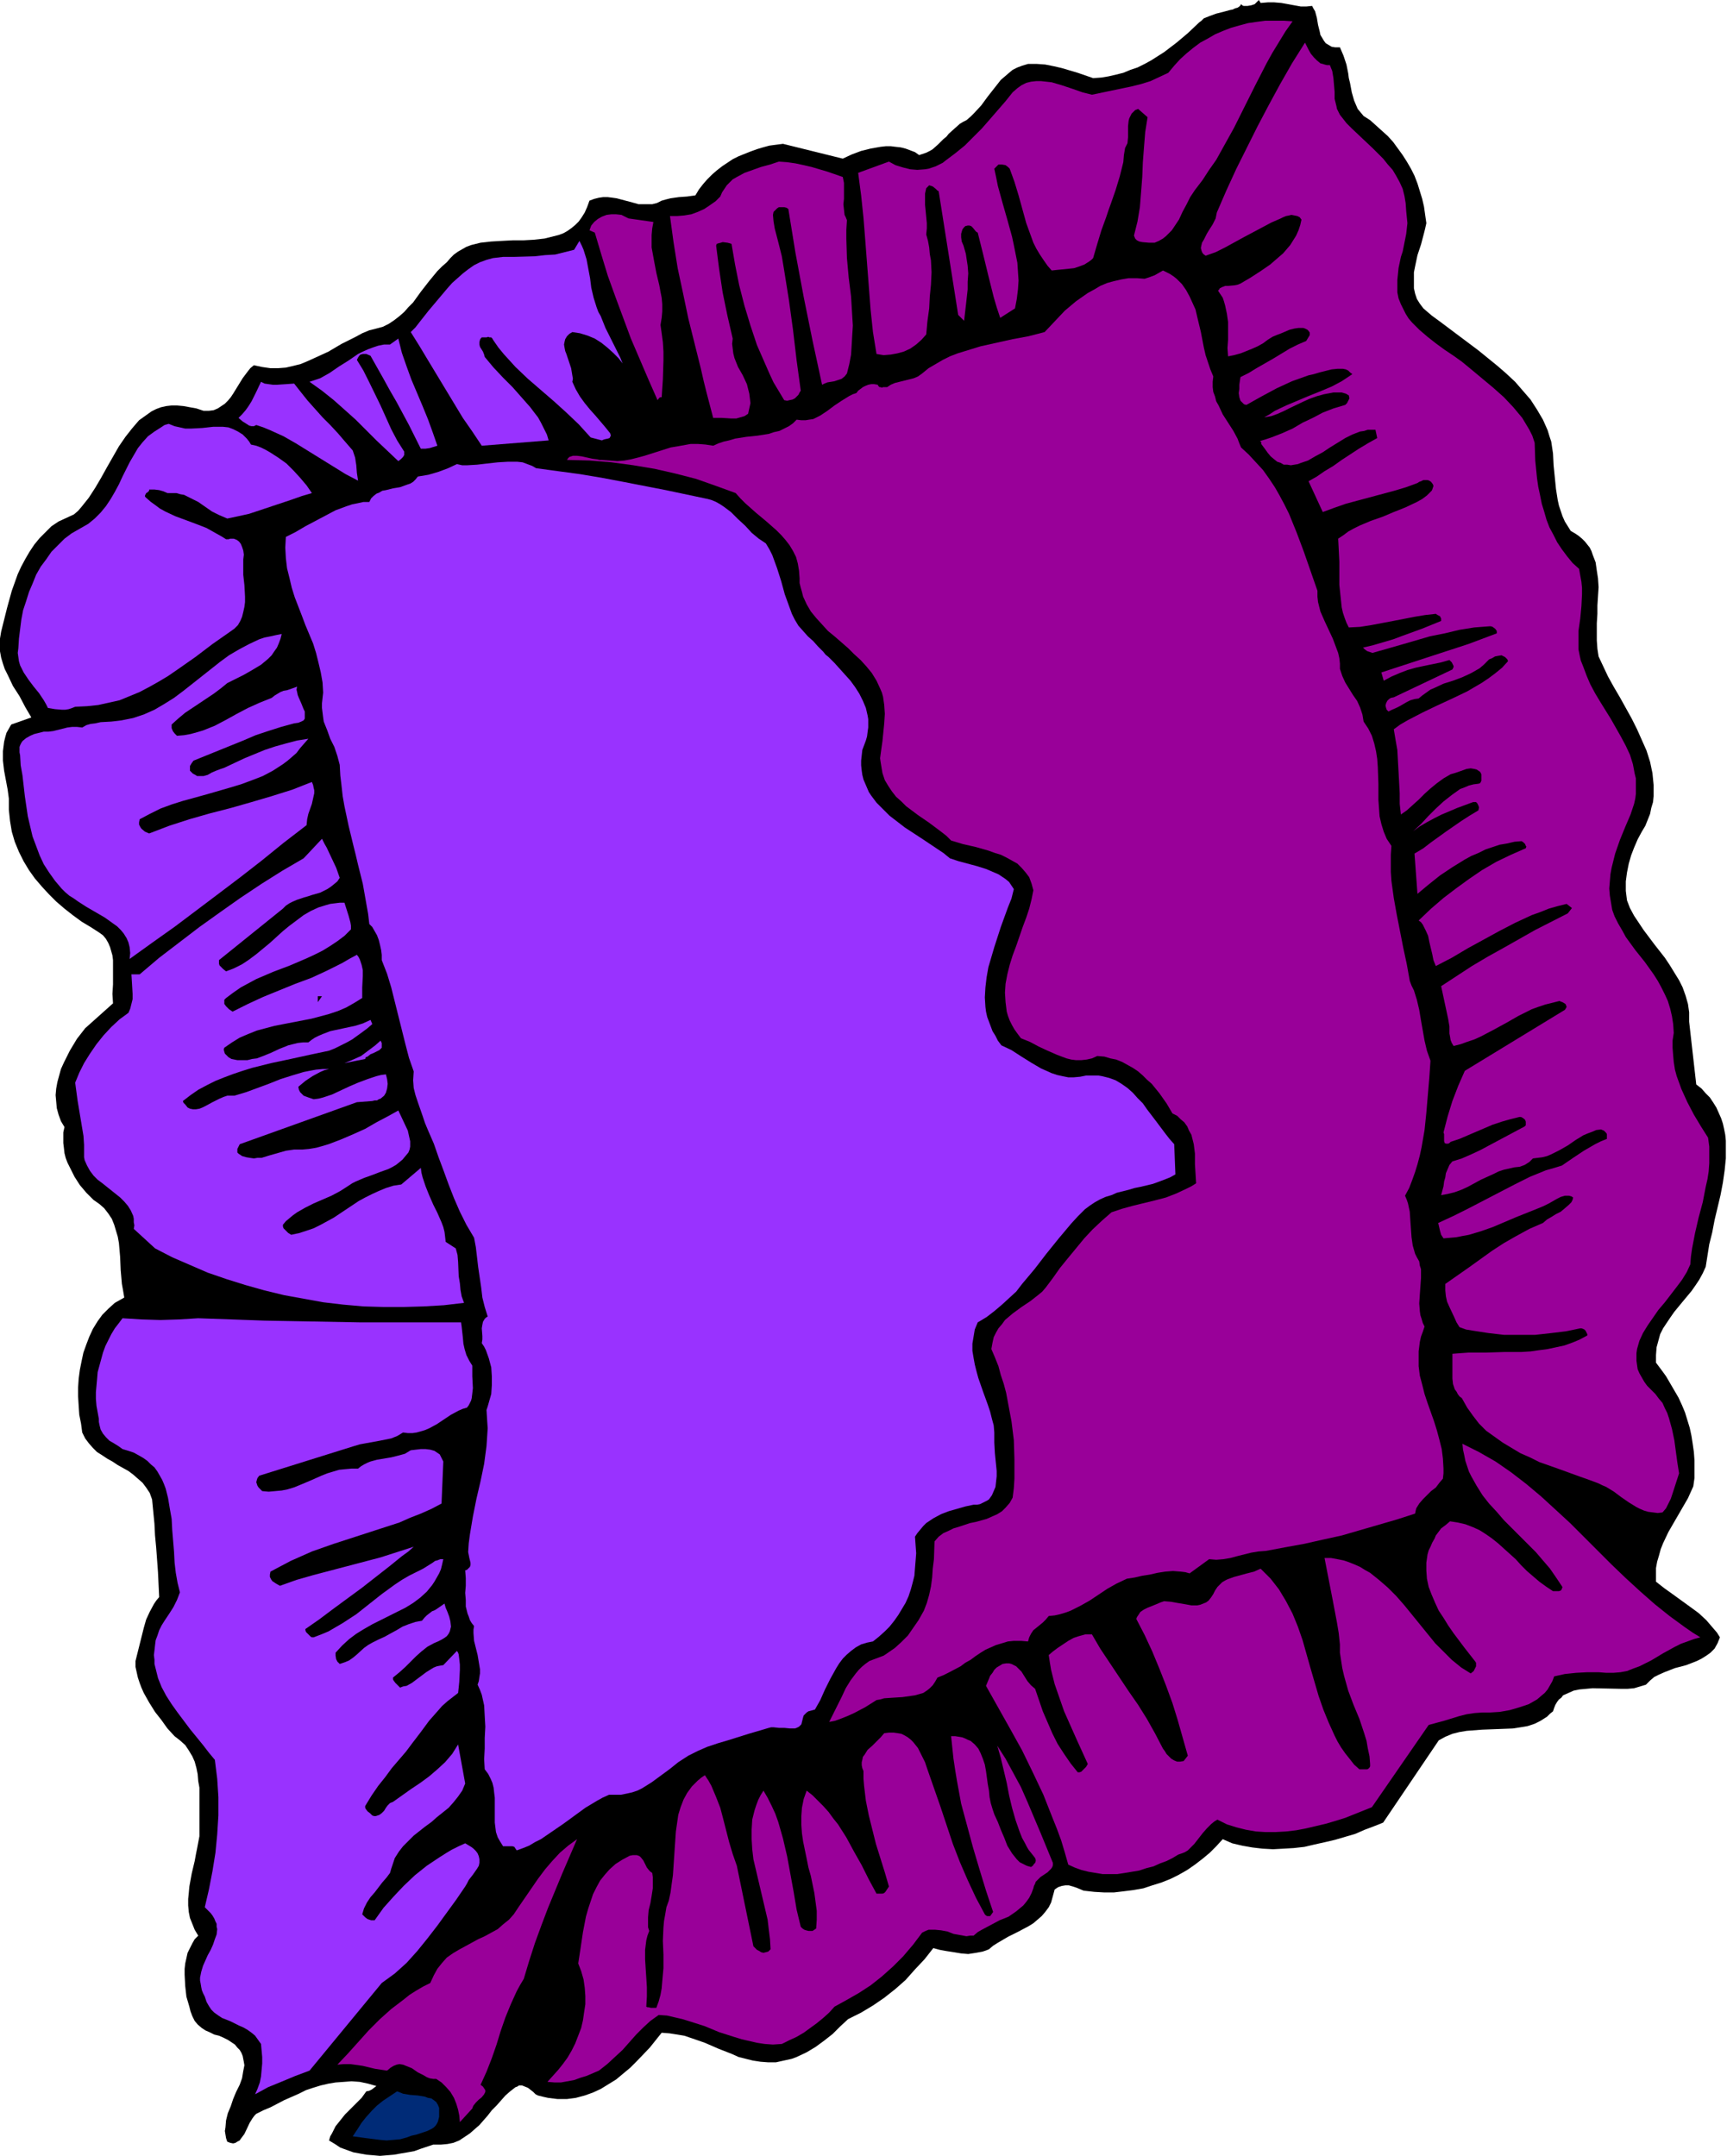
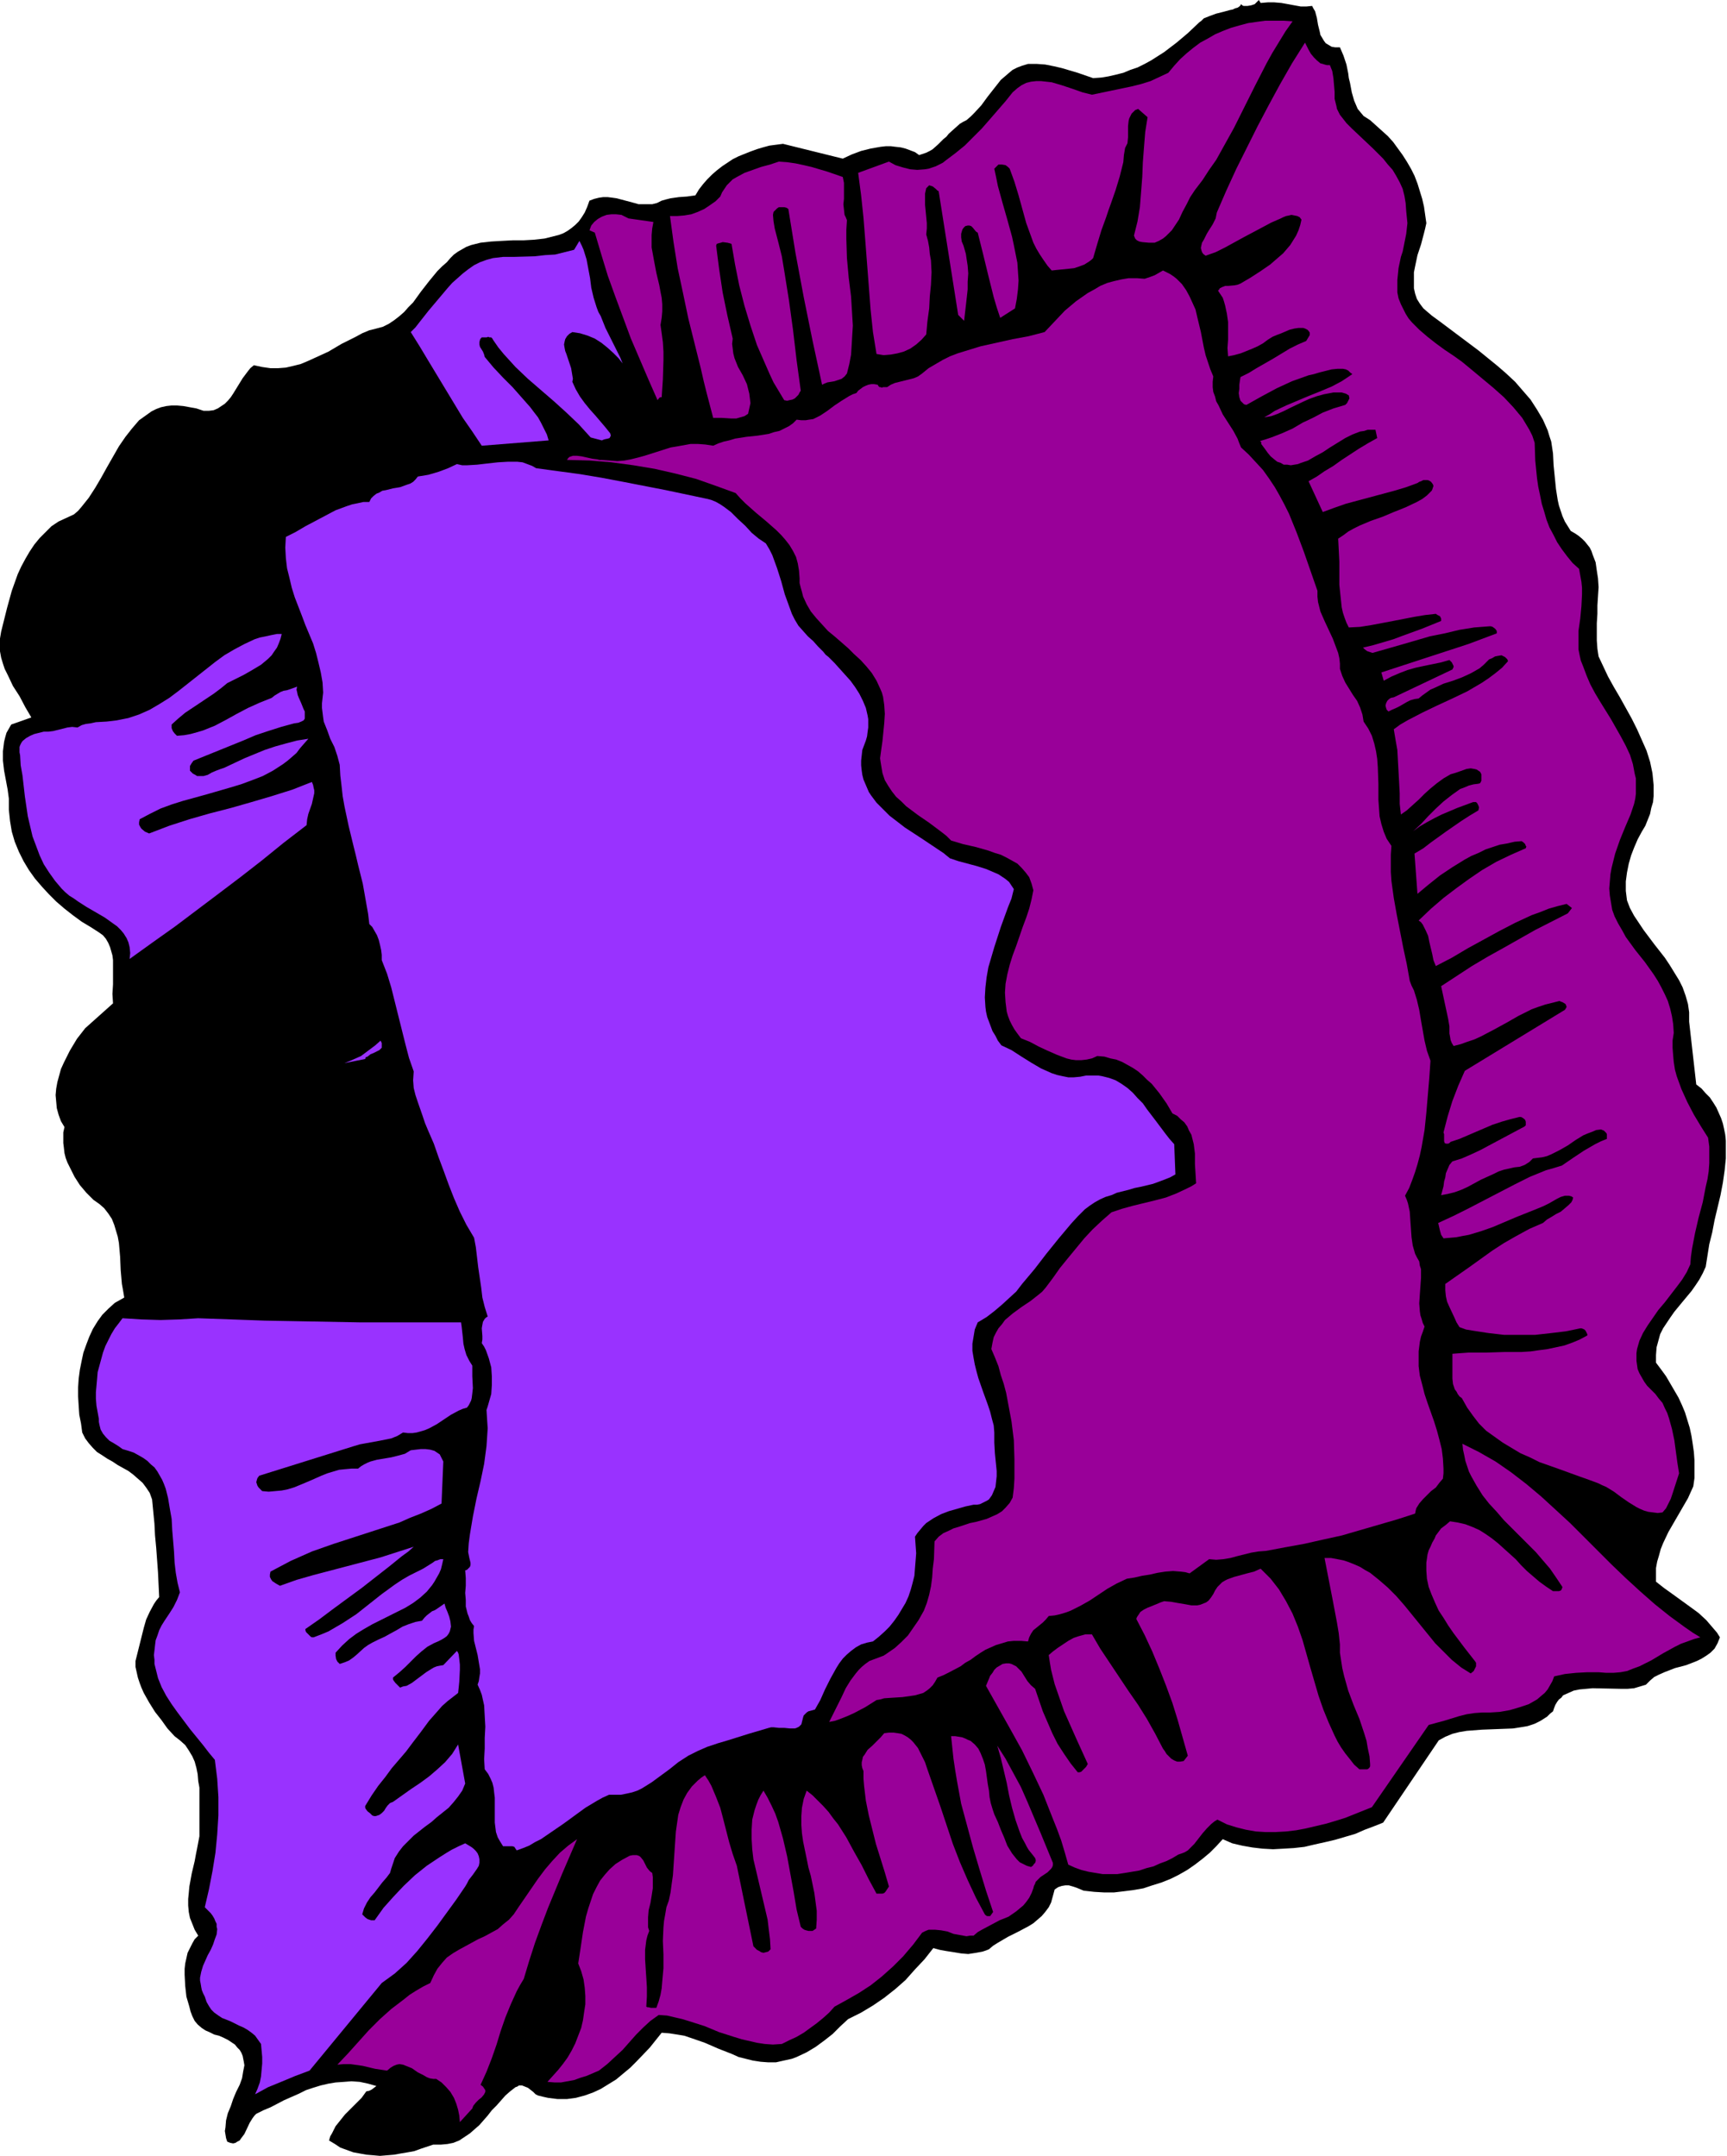
<svg xmlns="http://www.w3.org/2000/svg" fill-rule="evenodd" height="588.515" preserveAspectRatio="none" stroke-linecap="round" viewBox="0 0 2918 3642" width="471.446">
  <style>.brush1{fill:#000}.pen1{stroke:none}.brush2{fill:#909}.brush3{fill:#9932ff}</style>
  <path class="pen1 brush1" d="m2130 5 12-1h11l12 1 11 2 11 2 11 2h9l10-1 2 4 3 5 3 11 2 12 3 12 1 5 3 5 3 5 3 4 5 3 5 3 6 1h8l3 7 3 7 5 15 3 15 1 8 2 8 3 16 4 14 3 7 3 7 5 6 5 6 11 7 10 9 10 9 10 9 9 10 8 11 8 11 7 11 7 12 6 12 5 13 4 13 4 13 3 13 2 14 2 14-2 9-2 8-5 19-6 18-4 19-2 10v27l2 9 3 9 5 8 6 8 14 12 15 11 32 24 32 24 16 13 16 13 15 13 15 14 13 15 13 15 11 17 10 17 4 9 4 9 3 10 3 9 3 20 1 20 2 20 2 20 3 19 2 9 3 9 3 9 4 9 5 8 5 8 7 4 6 4 6 5 5 5 4 5 4 5 3 6 2 6 5 13 2 14 2 13 1 15-2 31v14l-1 16v29l1 14 2 13 8 17 8 17 10 18 10 17 10 18 10 18 9 18 8 18 8 18 6 19 4 19 1 10 1 10v19l-1 10-3 10-2 10-4 10-4 10-6 10-7 13-6 14-5 13-4 14-3 15-2 15v16l2 16 5 13 7 13 8 12 8 12 18 24 18 23 8 12 8 13 8 13 6 12 5 14 4 14 2 14v16l12 106 9 7 7 8 7 7 6 9 5 8 4 9 4 9 3 9 2 9 2 10 1 10v30l-2 20-3 21-4 21-10 42-4 21-5 20-3 19-3 19-5 11-6 11-6 9-7 10-15 18-14 17-7 10-6 9-6 9-5 10-3 11-3 11-1 13v13l9 12 8 11 7 12 7 12 7 12 6 13 5 12 4 13 4 13 3 14 2 13 2 14 1 14v30l-2 14-9 20-11 19-22 38-9 19-4 10-3 11-3 10-2 11v23l14 11 14 10 29 21 15 11 13 12 12 14 6 7 5 8-2 5-2 5-5 9-7 7-7 5-8 5-8 4-18 7-19 5-18 7-9 4-8 4-7 6-7 7-10 3-10 3-11 1h-11l-48-1-11 1-11 1-10 2-9 4-9 4-3 4-4 3-3 4-3 5-2 5-2 6-5 4-5 5-11 7-10 5-12 4-12 2-13 2-26 1-26 1-13 1-13 1-12 2-12 3-12 5-11 6-94 139-15 6-16 6-16 7-17 5-17 5-17 4-18 4-17 4-18 2-17 1-18 1-18-1-17-2-17-3-17-4-16-7-11 12-11 11-12 10-13 10-13 9-14 8-14 7-15 6-16 5-15 5-17 3-16 2-17 2h-16l-17-1-18-2-12-5-6-2-7-2h-6l-6 1-6 2-6 4-3 11-3 11-4 8-6 8-6 7-7 6-7 6-8 5-17 9-18 9-17 10-8 5-7 6-5 2-6 2-11 2-13 2-12-1-12-2-13-2-11-2-11-3-15 19-16 17-16 18-17 15-19 15-19 13-20 12-22 11-13 12-13 13-14 11-15 11-15 9-17 8-8 3-9 2-9 2-9 2h-13l-13-1-13-2-12-3-12-3-11-5-23-9-23-10-23-8-12-4-12-2-13-2-13-1-20 25-22 23-11 11-12 10-12 10-13 8-13 8-13 6-14 5-15 4-15 2h-16l-8-1-8-1-9-2-8-2-4-2-4-4-9-7-5-2-5-2h-5l-3 2-3 1-9 7-8 7-15 17-8 8-7 9-14 16-8 7-8 7-9 6-9 6-10 4-10 2-11 1h-13l-21 7-11 4-11 2-12 2-11 2-24 2-11-1-12-1-11-2-11-2-11-4-11-4-9-6-10-6 2-7 3-5 6-12 8-10 8-10 10-10 9-9 9-9 8-11 5-1 4-2 4-3 4-3-14-4-14-3-14-1-13 1-14 1-12 2-13 3-13 4-12 4-12 6-25 11-23 12-12 5-12 6-3 3-3 4-5 8-9 19-3 4-3 4-2 3-4 2-3 2-4 1-5-1-5-2-2-6-1-6-1-6 1-6 1-12 3-12 5-12 4-12 5-12 6-12 4-11 2-12 2-10-1-6-1-5-1-5-2-5-3-5-4-4-4-5-6-4-6-4-8-4-7-3-8-2-8-4-7-3-6-4-7-6-5-6-4-8-3-8-2-8-5-17-2-18-1-19v-10l1-9 2-9 2-9 4-8 4-8 4-7 6-6-6-10-4-10-4-10-2-10-1-11v-11l1-10 1-11 4-22 5-21 2-11 2-10 4-21v-82l-2-11-1-12-2-10-3-11-4-9-6-10-6-9-9-8-9-7-12-13-10-14-11-14-10-16-9-16-4-9-3-8-3-9-2-9-2-9v-10l7-28 7-28 4-14 6-13 7-13 4-6 5-6-1-21-1-21-3-41-2-21-1-20-4-41-4-11-6-9-6-8-8-7-8-7-8-6-18-10-9-6-9-5-9-6-8-5-7-7-7-8-6-8-5-10-2-15-3-15-1-15-1-16v-15l1-15 2-15 3-15 3-14 5-14 5-13 6-13 8-13 8-11 10-10 11-10 16-9-2-12-2-11-2-23-1-23-2-23-2-11-3-10-3-10-4-10-6-9-7-9-8-7-10-7-12-12-11-13-9-14-4-8-4-8-4-8-3-8-2-8-1-9-1-8v-18l2-9-6-10-4-11-3-11-1-11-1-11 1-11 2-11 3-11 3-11 5-11 5-10 5-10 12-20 14-18 47-42-1-16 1-16v-41l-1-8-2-7-2-7-3-7-4-7-5-6-7-5-14-9-15-9-15-11-14-11-14-12-12-12-12-13-12-14-10-14-9-15-8-16-7-17-5-17-3-18-2-19v-19l-2-15-3-16-3-16-2-17v-16l1-8 1-8 2-8 2-7 4-7 4-7 34-12-10-17-10-19-11-17-9-19-5-10-3-9-3-10-2-11-1-10 1-11 2-12 3-12 7-28 8-29 5-14 5-14 6-13 7-13 7-12 8-12 9-11 10-10 10-10 12-8 13-6 13-6 7-6 6-7 12-15 11-17 10-17 10-18 20-35 11-16 11-14 6-7 6-7 7-5 7-5 7-5 8-4 8-3 9-2 9-1h9l11 1 11 2 11 2 12 4h9l8-1 7-3 6-4 6-4 5-5 5-6 4-6 8-13 8-13 9-12 4-5 6-5 14 3 14 2h13l13-1 13-3 12-3 12-5 11-5 24-11 22-13 24-12 11-6 12-5 12-3 11-3 10-5 9-6 9-7 8-7 7-8 8-8 13-18 7-9 7-9 14-17 8-8 8-7 6-7 6-6 7-5 7-4 7-4 8-3 8-2 8-2 18-2 17-1 19-1h18l18-1 18-2 8-2 8-2 8-2 8-3 7-4 7-5 6-5 6-6 5-7 5-8 4-9 4-11 8-3 8-2 7-1h8l8 1 7 1 15 4 15 4 7 2h23l8-2 8-4 7-2 8-2 14-2 14-1 14-2 6-10 7-9 7-8 8-8 8-7 9-7 9-6 9-6 10-5 10-4 10-4 11-4 10-3 11-3 23-3 101 25 15-7 16-6 16-4 17-3 9-1h8l8 1 9 1 8 2 8 3 8 3 7 5 6-2 6-2 6-3 5-3 9-8 9-9 5-4 4-5 10-9 9-8 5-3 6-3 7-6 6-6 12-13 11-15 11-14 11-14 7-6 7-6 6-5 8-4 8-3 10-3h15l14 1 15 3 13 3 27 8 26 9 14-1 12-2 13-3 12-3 12-5 12-4 12-6 11-6 22-14 21-16 19-16 19-18 4-3 4-4 5-2 5-2 11-4 12-3 11-3 5-1 4-2 4-1 3-2 2-2 1-2 2 2 2 1h7l6-1 6-2 7-7 3 5z" />
  <path class="pen1 brush2" d="m2184 36-12 17-11 18-11 18-10 18-19 37-18 36-18 36-20 36-10 18-12 17-11 17-13 17-8 12-6 12-7 13-6 13-8 12-4 6-5 5-5 5-5 4-7 4-7 3h-10l-11-1-5-1-4-2-3-3-2-5 3-12 3-12 4-24 2-25 2-26 1-25 2-26 2-25 4-25-16-14-5 2-3 3-3 3-2 4-2 4-1 4-1 9v19l-1 10-2 4-2 4-2 12-1 12-6 24-7 23-8 23-4 11-4 12-8 22-7 23-7 24-3 3-4 3-8 5-8 3-9 3-9 1-10 1-10 1-9 1-7-8-7-10-6-9-6-10-5-10-4-11-8-22-13-47-7-23-8-22-3-3-4-3-6-1h-6l-7 7 3 14 3 15 8 29 8 28 8 29 3 14 3 15 3 15 1 15 1 15-1 15-2 16-3 16-25 16-6-18-5-17-9-36-9-37-9-36-2-1-2-2-4-5-3-3-3-1h-3l-4 1-3 3-2 3-2 7v6l1 7 3 7 4 14 1 7 2 13 1 13-1 14v13l-3 27-3 26-10-10-33-209-2-1-3-3-5-4-3-1-3-1-2 2-1 1-2 2-2 9v19l1 10 2 21v9l-1 10 3 11 2 11 1 11 2 11 1 20-1 21-2 20-1 20-3 22-2 22-8 9-9 8-10 7-11 5-11 3-11 2-12 1-12-2-6-37-4-38-3-39-3-39-3-39-3-38-4-38-5-38 52-19 11 6 13 4 12 3 12 1 13-1 6-1 6-2 6-2 6-3 6-3 5-4 16-12 16-13 15-15 14-14 14-16 13-15 13-15 12-15 8-7 7-5 8-4 8-2 9-1h8l9 1 9 1 17 5 18 6 17 6 8 2 8 2 67-14 16-4 16-5 15-7 15-7 10-12 10-11 11-10 11-9 12-9 13-7 12-7 14-6 13-5 14-4 15-4 14-2 15-2h31l15 1zm63 74 2 5 2 5 2 12 2 23v12l3 12 1 5 3 6 2 4 4 5 7 9 9 9 18 17 18 17 17 17 8 10 8 9 6 10 6 11 5 11 3 12 2 12 1 14 1 10 1 10-1 9-1 9-4 20-2 10-3 9-4 19-1 10-1 10v21l2 10 4 10 4 8 4 8 5 8 6 7 12 12 14 12 14 11 15 11 15 10 14 10 17 14 18 15 18 15 18 16 16 17 15 18 6 10 6 10 5 10 4 12 1 30 3 30 2 14 3 14 3 15 4 13 4 14 5 13 7 13 6 12 8 12 9 12 9 11 11 10 2 11 2 11 1 10v11l-1 20-2 21-3 21v31l2 10 2 9 4 10 6 16 6 14 8 15 9 15 18 29 17 30 8 15 7 15 5 16 3 16 2 8v26l-1 8-2 9-3 9-3 9-9 21-9 22-8 23-3 12-3 12-2 11-1 12-1 12 1 12 2 12 2 12 4 11 6 12 7 12 6 11 16 22 8 10 8 10 15 21 7 11 6 11 6 12 5 11 4 13 3 13 2 13 1 15-2 13v12l1 13 1 11 2 13 3 11 4 11 4 11 10 22 11 21 12 20 12 19 2 15v28l-1 14-2 13-3 13-5 26-7 26-6 26-5 26-2 14-1 13-6 13-8 13-9 12-10 13-10 13-11 13-9 13-9 13-8 13-6 13-2 7-2 7-1 7v13l1 7 1 7 3 7 4 7 4 7 5 7 7 7 7 7 6 8 6 7 4 9 4 8 3 9 5 18 4 19 5 37 3 19-11 34-3 9-4 8-4 8-6 7-8 1-8-1-8-1-7-2-7-3-6-3-13-8-13-9-12-9-13-8-7-3-6-3-16-6-17-6-33-12-34-12-16-8-16-7-15-9-15-9-14-10-14-10-12-12-10-13-10-14-9-16-4-3-3-4-2-4-3-4-3-9-1-9v-42l13-1 14-1h29l31-1h29l16-1 14-2 15-2 14-3 14-3 14-5 12-5 13-7v-2l-1-2-1-2-1-2-2-2-2-1-3-1h-2l-24 5-25 3-27 3h-53l-26-3-13-2-13-2-12-2-11-4-5-8-4-9-8-17-4-9-2-9-1-10v-11l40-28 39-28 20-13 21-12 22-12 23-10 7-6 7-4 8-5 8-4 6-5 7-6 5-5 2-4 1-4-3-2-4-1h-7l-7 2-6 3-14 8-8 4-7 3-40 16-40 17-20 7-20 6-11 2-10 2-11 1-11 1-2-3-2-3-2-7-3-13 26-12 26-13 25-13 52-27 26-13 27-11 14-4 13-4 19-13 18-12 19-11 10-5 10-4v-8l-1-2-4-4-5-2-8 1-7 3-8 3-7 3-13 8-13 9-14 8-14 7-7 3-8 2-8 1-8 1-3 3-3 3-8 5-8 3-9 1-18 4-9 3-8 4-11 5-11 5-11 6-11 6-11 5-11 4-12 3-11 2 4-15 1-8 2-7 1-7 3-7 3-7 5-6 16-5 16-7 15-7 15-8 30-16 30-16 2-2v-6l-1-3-2-2-3-2-2-1h-3l-16 4-14 4-15 5-14 6-28 12-14 6-15 5-2 2-2 1h-4l-2-1-1-3v-12l-1-3 7-27 8-26 10-26 11-25 169-103 2-3 1-2-1-3-1-2-5-3-3-1-2-1-12 3-12 3-12 4-11 4-22 11-21 12-22 12-21 11-11 5-12 4-11 4-12 3-3-5-2-5-1-6-1-5v-12l-1-6-1-6-12-56 26-17 26-17 27-16 27-15 53-30 55-28 7-9-9-7-16 4-14 4-15 6-14 5-28 13-27 14-53 29-27 16-27 14-4-10-2-10-5-21-2-10-4-9-5-10-3-4-4-3 21-20 21-18 21-16 22-16 22-15 24-14 25-12 25-11 1-3-1-1-1-3-3-3-3-2-12 1-13 3-12 2-12 4-12 4-12 6-12 5-11 6-21 13-21 14-20 16-18 15-5-68 15-9 13-10 25-18 26-18 14-9 15-9 1-5-1-3-1-2-1-2-2-2h-5l-27 10-26 11-12 6-13 7-12 7-11 8 13-12 12-13 13-13 13-12 14-11 7-5 7-5 8-3 7-3 8-2 8-1 3-1 1-2 1-2v-11l-2-4-3-2-3-2-4-1-6-1-7 1-14 5-6 2-7 2-12 7-11 8-11 9-10 9-10 10-10 9-10 9-10 7-2-18v-18l-2-37-1-18-1-18-3-17-3-18 11-8 12-7 25-13 25-12 26-12 25-12 12-7 12-7 12-8 12-9 11-9 10-11-1-3-2-2-2-2-2-1-4-2-6 1-5 1-5 3-5 2-3 3-6 6-7 6-7 4-7 4-15 7-16 6-16 5-15 7-7 3-7 5-7 5-6 5-7 1-7 2-6 3-12 7-6 3-7 3-6 3-3-3-1-3-1-4 1-4 2-4 3-3 3-2 5-1 99-47 1-2 1-2v-2l-1-2-2-4-4-4-14 4-29 6-14 3-14 4-13 5-14 6-13 7-4-14 49-16 49-16 49-16 48-18v-4l-2-3-1-1-4-3-3-1h-2l-26 2-25 4-25 6-25 5-48 14-49 14-9-3-4-3-3-3 17-4 17-5 17-5 16-6 33-12 32-13v-4l-2-4-4-2-3-2-18 2-18 3-36 7-37 7-19 3-19 1-4-8-3-8-3-9-2-9-2-19-2-19v-39l-1-20-1-19 9-6 8-6 9-5 10-5 19-8 20-7 19-8 20-8 19-9 9-5 8-6 4-4 4-4 1-2 1-3 1-3-1-3-3-4-3-2-3-1h-7l-4 2-3 1-3 2-19 7-20 6-41 11-41 11-20 7-19 7-24-52 14-8 13-9 15-9 14-10 29-19 15-9 16-9-3-14h-13l-6 2-7 1-13 5-12 6-13 8-13 8-12 8-13 7-12 7-12 4-5 2-6 1-6 1-6-1h-6l-5-3-6-2-5-4-6-5-5-6-5-7-6-8v-3l-1-1-1-1 10-3 9-3 18-7 18-8 17-10 17-8 17-9 18-7 10-3 10-3 3-3 2-4 2-4-1-5-5-3-7-2h-14l-16 3-7 2-4 1-3 1-11 4-11 5-21 10-10 5-11 5-11 4-12 2 9-5 9-6 19-9 19-8 19-8 20-8 19-8 17-9 9-6 9-6-4-3-3-3-4-2-5-1h-9l-10 1-20 5-10 3-9 2-14 5-14 5-13 6-13 6-26 14-25 14-4-1-2-2-2-2-2-2-2-6-1-7 1-7v-7l1-7 1-6 14-7 13-8 14-8 14-8 28-17 14-7 14-6 3-5 3-5v-4l-2-3-2-2-4-2-3-1h-8l-7 1-8 2-14 6-8 3-7 3-8 5-8 6-9 5-9 4-10 4-10 4-11 3-10 2-1-14 1-14v-30l-2-14-3-14-2-7-2-6-4-6-4-6 2-2 1-2 4-2 5-2h5l11-1 5-1 5-2 17-10 17-11 16-11 15-13 7-6 6-7 6-7 5-8 5-8 4-9 3-9 2-9-3-4-4-2-5-1-5-1-4 1-5 1-5 2-4 2-16 7-15 8-32 17-31 17-16 8-17 6-4-3-2-3-1-3-1-4 1-5 1-4 3-5 5-10 3-5 7-11 5-10 1-5 1-5 16-37 17-37 18-36 18-36 19-36 19-35 20-35 22-35 3 6 3 6 4 7 5 6 5 5 6 5 4 1 3 1 4 1h5zm-823 189 2 10v27l-1 9 1 9 1 9 2 4 2 5-1 16v16l1 32 3 33 4 32 2 33 1 16-1 16-1 17-1 16-3 16-4 16-4 5-5 4-6 2-6 2-6 1-6 1-5 2-4 2-16-74-15-74-14-75-12-74-3-2-4-1h-9l-3 2-3 3-3 3-1 5 1 11 2 12 6 23 6 24 2 12 2 12 4 25 4 25 7 51 6 51 7 51-2 3-2 4-3 3-3 3-4 2-5 1-4 1-5-1-9-15-9-15-7-15-7-16-7-16-7-16-11-33-10-33-9-35-7-35-6-35-3-1-4-1-8-1-3 1-4 1-3 1-1 3 5 39 6 40 8 39 9 39-1 9 1 8 1 8 2 8 6 15 8 14 7 15 2 8 2 8 1 8 1 8-2 9-2 9-6 4-7 2-7 2h-8l-16-1h-15l-11-42-5-20-5-22-21-84-9-43-9-42-7-44-6-44h12l12-1 12-2 11-4 11-5 9-6 10-7 8-8 3-7 4-6 4-6 5-5 5-5 7-4 13-7 14-5 14-5 15-4 15-5 14 1 14 2 14 3 13 3 27 8 26 9zm-320 76-2 11-1 11v21l2 11 2 11 4 21 5 21 2 11 2 10 1 11v12l-1 11-2 12 2 14 2 15 1 16v15l-1 32-2 30h-2l-2 1-3 4-15-34-15-35-15-35-13-35-13-35-13-36-11-36-11-37-9-4 3-8 5-6 6-5 7-4 8-3 8-1h8l9 1 6 3 6 3 7 1 7 1 14 2 14 2z" />
  <path class="pen1 brush3" d="m1015 534 4 10 4 10 10 20 10 20 5 10 4 10-7-9-9-9-10-9-10-8-11-7-12-5-13-4-13-2-5 3-4 4-3 5-1 4-1 5 1 6 1 5 2 5 8 24 2 12 1 6-1 5 6 13 7 12 8 11 9 11 9 10 17 20 8 10 1 4-1 2-1 2-3 1-5 1-3 1-2 1-19-5-10-11-10-11-21-20-21-19-22-19-22-19-21-20-10-11-10-11-9-11-9-13-1-2-2-2h-3l-2-1-3 1h-8l-2 2-1 2-1 4v4l1 4 5 8 2 5 1 4 15 18 16 17 16 16 15 17 15 17 6 8 7 9 5 9 5 10 5 10 3 10-113 9-16-24-16-23-29-48-29-48-15-25-15-24 8-8 7-9 15-19 16-19 16-19 8-9 9-8 9-8 9-7 10-7 10-5 11-4 11-3 17-2h18l35-1 18-2 17-1 16-4 16-4 9-15 4 8 3 7 5 16 3 16 3 16 2 16 4 17 5 16 3 8 4 7z" />
  <path class="pen1 brush2" d="m2050 636-1 9v9l1 8 3 8 2 8 4 7 7 15 9 14 9 14 7 13 3 8 3 7 13 12 12 13 12 13 10 14 10 15 8 14 8 15 8 16 13 32 12 32 23 66v10l1 9 2 8 2 8 7 16 7 15 7 15 6 16 3 8 2 9 1 9v9l4 12 5 11 13 21 7 10 5 11 4 12 1 6 1 6 4 6 4 6 6 12 4 13 3 13 2 13 1 14 1 28v27l1 14 1 14 3 13 4 13 5 12 4 6 4 6-1 15v29l1 15 4 29 5 28 11 56 6 28 5 28 3 8 4 8 5 16 4 17 3 18 6 34 4 17 6 17-2 29-5 59-3 29-5 29-3 14-4 15-4 13-5 14-5 13-7 13 3 7 2 6 3 14 1 15 1 14 1 14 2 14 2 7 2 7 3 6 4 7 1 7 2 6v15l-1 14-1 14-1 15 1 13 1 7 2 6 2 7 3 6-3 9-3 8-2 9-1 8-1 8v25l2 16 4 15 4 16 5 15 11 31 5 16 4 15 4 16 2 16 1 17v8l-1 9-6 7-6 8-8 6-7 7-7 7-6 7-5 8-1 4-1 5-31 10-31 9-31 9-31 9-32 7-31 7-33 6-32 6-13 1-12 2-24 6-11 3-12 2-12 1-12-1-33 24-7-2-8-1-13-1-13 1-13 2-13 3-13 2-13 3-13 2-17 8-16 9-15 10-15 10-16 9-16 8-8 3-10 3-9 2-10 1-5 6-5 5-11 9-5 4-4 6-3 6-2 7-12-1h-12l-10 1-10 3-10 3-9 4-9 4-8 5-9 6-8 6-9 5-8 6-19 10-10 5-10 4-4 7-4 6-5 5-5 4-6 4-7 2-7 2-7 1-14 2-16 1-15 1-7 2-6 1-19 12-19 10-11 5-10 4-11 4-10 2 7-14 7-14 7-14 7-15 8-13 9-12 5-6 5-5 6-5 7-5 8-3 8-3 8-3 6-4 13-9 11-10 11-11 9-13 9-13 9-16 5-13 4-14 3-14 2-15 1-15 2-16 1-30 7-8 8-6 9-4 8-4 10-3 9-3 9-3 10-2 18-5 9-4 9-4 8-5 6-6 7-8 5-9 2-16 1-16v-33l-1-32-4-32-3-16-3-16-3-16-4-15-5-15-4-15-6-15-6-14 2-11 2-9 4-8 4-7 6-7 5-7 13-11 15-11 15-10 14-11 6-5 6-7 12-16 12-17 13-16 14-17 14-17 14-15 16-15 16-14 18-6 18-5 37-9 19-5 18-7 17-8 8-4 8-5-1-16-1-16v-18l-2-16-2-8-2-8-4-7-3-7-5-7-6-5-6-6-8-4-10-17-12-17-13-16-8-7-7-7-8-7-9-6-9-5-9-5-10-4-10-2-10-3-12-1-9 4-9 2-9 1h-9l-8-1-8-2-8-3-8-3-16-7-15-7-15-8-15-6-6-8-5-7-4-7-4-8-3-8-2-7-1-8-1-8-1-16 1-15 3-16 4-16 5-16 6-16 11-32 6-16 5-15 4-16 3-15-3-11-4-11-6-8-7-8-7-7-9-5-9-5-10-5-10-3-11-4-21-6-22-5-10-3-10-3-8-8-9-7-20-15-19-13-20-15-8-8-9-8-7-9-6-9-6-10-4-12-2-12-1-6-1-7 2-15 2-14 3-30 1-16-1-15-2-14-2-7-3-7-6-13-8-13-9-11-10-11-11-10-10-10-23-20-11-9-10-11-10-11-9-11-7-12-6-13-2-8-2-7-2-8v-8l-1-13-2-12-3-11-5-10-6-10-7-9-7-8-8-8-17-15-18-15-18-16-8-8-8-9-33-12-34-12-35-9-35-8-36-6-37-5-37-3-38-1 2-3 2-2 3-1 3-1h7l8 1 9 2 9 2 8 1 4 1h4l13 1 13 1 12-1 11-2 12-3 11-3 22-7 22-7 12-2 11-2 11-2h12l13 1 13 2 9-4 9-3 9-2 10-3 19-3 19-2 19-3 9-3 9-2 8-4 8-4 7-5 6-6 8 1h7l6-1 7-1 6-3 6-3 12-8 12-9 12-8 13-8 6-3 6-2 3-4 4-3 4-3 4-2 5-2 5-1h5l6 1 1 2 2 2h2l2 1 2-1h7l6-4 7-3 8-2 8-2 8-2 8-2 7-3 7-5 11-9 12-7 12-7 12-6 13-5 13-4 26-8 27-6 27-6 27-5 27-7 17-18 17-18 19-16 10-7 10-7 11-6 10-6 12-5 11-3 13-3 12-2h14l13 1 9-3 8-3 7-4 7-4 6 3 6 3 6 4 5 4 9 9 7 10 6 11 5 11 5 11 3 13 6 25 5 26 3 13 4 12 4 12 5 12z" />
-   <path class="pen1 brush3" d="m739 753-13 4-7 1h-8l-10-20-10-20-21-39-11-19-11-20-22-39-7-3h-6l-4 1-2 2-2 3-2 4 11 18 10 20 19 39 18 40 10 19 12 19v6l-1 1-1 2-4 4-4 3-19-18-18-17-18-18-17-17-19-17-18-16-20-16-21-15 9-3 9-3 16-9 16-11 16-10 16-11 8-4 9-4 8-3 9-3 10-2h10l14-10 6 24 8 23 8 22 19 45 9 22 8 22 8 23zM497 648l11 14 12 15 25 28 13 13 13 14 12 14 13 15 2 6 2 6 2 13 1 13 2 13-21-11-21-13-42-26-21-13-21-12-22-10-12-5-12-4-4 2h-4l-4-1-3-2-8-5-7-6 6-6 6-7 5-7 5-8 8-16 8-17 6 3 7 1 7 1h7l15-1 14-1zm-73 103 9 2 8 3 8 4 7 4 14 9 14 10 12 12 11 12 11 13 9 13-17 5-17 6-36 12-18 6-18 6-18 4-19 4-7-3-7-3-12-6-23-16-12-6-6-3-6-3-6-1-7-2h-15l-7-3-7-2-8-1h-9v2l-1 1-2 2-2 1-1 2-1 2v2l2 2 8 7 7 5 8 6 9 5 17 8 35 13 18 7 16 9 9 5 8 5h4l3-1h6l5 2 4 3 3 4 2 5 2 6 1 7-1 8v26l2 18 1 19v9l-1 8-2 9-2 8-3 7-4 7-6 6-7 5-30 21-29 22-30 21-16 11-15 9-16 9-17 9-17 7-17 7-18 4-18 4-19 2-20 1-5 2-6 2-6 1h-5l-12-1-12-2-3-6-4-7-8-12-9-11-9-12-8-12-3-6-3-6-2-7-1-7-1-7 1-8 1-16 2-16 2-16 3-16 5-15 5-16 6-14 6-15 8-14 9-12 9-13 11-11 11-11 12-9 14-8 14-8 11-9 10-10 9-11 8-12 7-12 7-13 6-13 6-12 6-12 7-12 7-12 8-10 9-10 11-8 11-7 6-4 7-2 10 4 9 2 9 2h10l19-1 18-2h17l9 1 8 3 8 4 8 5 7 7 4 5 3 5z" />
-   <path class="pen1 brush3" d="m906 791 37 5 37 5 36 6 37 7 72 14 71 15 7 2 7 3 7 4 6 4 12 9 12 12 12 11 11 12 12 10 6 4 6 4 6 10 5 10 4 11 4 11 7 22 6 22 8 22 4 11 5 10 6 10 8 9 8 9 9 8 8 9 9 9 4 5 5 4 10 10 18 20 9 10 8 11 7 11 6 12 5 12 3 13 1 6v14l-1 7-1 8-2 7-3 8-3 8-1 9-1 9v8l1 9 1 7 2 8 3 7 3 7 3 7 4 6 9 12 11 11 11 11 13 10 13 10 26 17 27 18 12 8 11 9 15 5 15 4 15 4 16 5 14 6 7 3 6 4 6 4 6 5 4 6 4 6-4 16-6 15-12 33-11 34-5 17-5 17-3 17-2 17-1 17 1 16 1 8 2 9 3 8 3 8 3 8 5 8 4 8 6 8 17 8 17 11 16 10 17 10 9 4 9 4 9 3 9 2 10 2h9l11-1 10-2h21l6 1 12 3 11 4 10 6 10 7 9 8 8 9 9 9 7 10 16 21 15 20 7 9 8 9 2 51-9 5-10 4-19 7-21 5-10 2-10 3-20 5-9 4-10 3-9 4-9 5-9 6-8 6-12 12-11 12-21 25-21 26-20 26-21 25-10 13-12 11-12 11-13 11-13 10-15 9-5 12-2 12-2 12v12l2 12 2 11 3 12 3 11 8 23 8 22 4 12 3 12 3 11 1 12v17l1 18 2 20 1 10v9l-1 9-1 9-3 7-3 7-5 7-3 2-4 2-4 2-4 2-5 1h-6l-14 3-14 4-14 4-13 5-13 7-6 4-6 4-5 5-5 6-5 6-4 6 1 14 1 14-1 13-1 12-1 13-3 12-3 11-4 12-5 11-6 10-6 10-7 10-8 10-8 8-10 9-10 8-10 2-10 3-9 5-8 6-7 6-7 7-6 8-5 8-10 18-9 18-8 18-9 16-7 2-4 1-3 2-2 2-3 3-1 3-1 4-1 4-1 4-2 2-2 2-4 2-3 1h-8l-10-1h-9l-9-1h-4l-4 1-34 10-35 11-17 5-18 6-16 7-16 8-17 11-15 12-15 11-15 11-8 5-8 5-8 4-9 3-9 2-10 2h-20l-11 5-9 5-20 12-37 27-19 13-19 13-10 5-10 6-10 4-11 4-2-3-2-3-3-1h-16l-5-8-4-7-3-9-1-8-1-8v-42l-1-8-1-9-2-8-3-7-4-8-6-8-1-17 1-18v-18l1-19-1-18-1-18-2-9-2-9-3-8-4-9 2-6 1-7 1-6v-7l-2-12-2-12-3-12-3-12-1-13v-6l1-6-4-5-3-5-2-6-2-5-3-12v-11l-1-12 1-12v-13l-1-13 3-1 2-2 3-3 1-3v-4l-1-4-1-4-1-5-1-5 1-15 2-15 5-30 6-30 7-30 6-29 2-15 2-15 1-15 1-15-1-15-1-16 2-6 2-7 4-14 1-15v-15l-1-15-4-15-5-14-3-6-4-6 1-6v-6l-1-13 1-6 1-5 3-5 2-2 3-2-5-16-4-16-2-17-5-34-2-17-2-17-3-16-13-22-11-22-10-23-9-23-8-22-9-24-8-23-10-23-5-12-4-12-8-23-4-12-3-12-1-13 1-15-8-23-6-23-24-96-7-23-9-23v-9l-1-8-2-9-2-8-3-8-4-7-4-7-5-5-2-17-3-17-6-34-8-32-4-17-4-16-8-33-7-33-3-17-2-18-2-17-1-18-4-15-5-15-7-14-5-14-6-15-1-7-1-8-1-8v-8l1-9 1-9-1-17-3-17-4-17-4-16-5-16-13-31-6-16-12-31-5-16-4-17-4-16-2-17-1-18 1-18 16-8 17-10 17-9 17-9 17-9 19-7 9-3 10-2 9-2h10l3-6 4-4 5-4 5-2 5-3 6-1 12-3 12-2 11-4 6-2 5-3 4-4 4-5 18-3 17-5 16-6 15-7 9 2h8l17-1 17-2 18-2 17-1h16l9 1 8 3 8 3 7 4zm-430 280-2 8-3 8-3 7-5 7-4 6-6 6-6 5-6 5-15 9-14 8-14 7-14 7-11 9-12 9-24 16-12 8-12 8-12 10-11 10v6l2 5 3 4 4 4 12-1 11-2 11-3 10-3 10-4 10-4 19-10 18-10 19-10 20-9 10-4 10-4 5-4 5-3 5-3 5-2 6-1 6-2 11-4-1 5 1 4 1 5 2 5 4 9 4 10 2 4v12l-2 3-4 2-5 2-7 1-22 6-22 7-21 7-21 9-42 17-42 17-3 4-3 5v8l2 2 3 3 4 2 3 2h11l7-2 7-4 7-3 8-3 6-2 17-8 17-8 17-7 17-7 18-6 18-5 19-5 19-3-7 8-7 8-6 8-8 7-7 6-8 6-17 11-17 9-18 7-19 7-20 6-38 11-40 11-19 6-19 7-18 9-17 9-1 5v4l2 4 2 3 6 5 7 3 34-13 34-11 35-10 35-9 35-10 34-10 35-11 33-13 2 5 1 5 1 4v5l-2 9-2 9-6 17-2 9-1 10-39 30-37 30-36 28-37 28-73 55-38 27-39 28 1-10-1-10-2-8-3-7-5-8-5-6-6-6-7-5-14-10-31-18-14-9-7-5-8-5-7-6-6-6-11-13-10-14-9-14-7-15-6-16-6-16-4-17-4-17-5-34-4-35-3-17-1-17-1-5v-9l1-3 2-4 2-3 6-5 7-4 7-3 8-2 8-2h8l8-1 8-2 8-2 8-2 8-1h8l9 1 7-4 7-2 8-1 9-2 18-1 9-1 8-1 10-2 10-2 9-3 9-3 18-8 17-10 16-10 16-12 62-49 15-11 17-10 17-9 17-8 9-3 10-2 9-2 10-2z" />
-   <path class="pen1 brush3" d="m574 1483-4 6-6 5-5 4-6 4-12 6-14 4-6 2-7 2-12 4-7 3-6 3-6 4-5 5-108 87v6l1 3 2 2 4 4 5 4 13-5 14-7 12-8 12-9 23-19 22-20 11-9 12-9 12-9 12-7 13-6 13-4 7-2 8-1 8-1h8l7 22 3 11 1 6v6l-11 11-12 9-12 8-13 8-14 7-13 6-28 12-29 11-28 12-13 7-13 7-13 9-12 9-3 3v7l3 4 2 2 3 3 6 4 26-13 26-12 27-11 27-11 27-10 26-12 26-13 12-7 13-7 3 4 2 4 3 9 2 9v10l-1 19v18l-13 8-14 8-14 6-15 5-15 4-15 4-31 6-31 6-15 4-15 4-15 6-14 6-13 8-13 9-1 3 1 4 1 3 2 2 4 4 5 3 10 2h17l8-2 8-1 8-3 15-6 15-7 15-6 8-2 8-2 9-1h9l5-4 6-4 6-3 7-3 13-5 14-3 14-3 14-3 13-4 13-6 3 7-8 7-8 6-18 13-9 5-10 5-10 5-10 4-33 7-32 7-33 7-32 8-16 5-15 5-16 6-15 6-14 7-15 8-13 9-13 10 1 3 3 3 4 5 4 2 5 1h5l6-1 5-2 6-3 11-6 12-6 7-3 6-2h12l20-6 19-7 19-7 20-8 19-6 20-6 10-2 11-2 11-1h11l-8 2-7 3-13 7-12 8-6 5-6 5 1 5 2 4 3 3 3 3 8 3 9 3 8-1 8-2 15-5 15-7 15-7 14-6 16-6 15-5 8-2 8-1 2 8 1 8-1 8-2 7-3 5-6 5-3 1-3 2h-4l-4 1-26 2-198 71-2 4-2 4v6l2 2 6 4 7 2 6 1 7 1 6-1h7l13-4 14-4 14-4 14-2h14l11-1 12-2 11-3 10-3 21-8 21-9 20-9 19-11 19-10 18-10 8 17 8 17 2 9 2 9v9l-1 5-2 5-5 6-5 6-6 5-5 4-7 4-6 3-14 5-13 5-14 5-14 6-6 3-6 4-14 9-15 8-30 13-14 7-14 8-7 5-6 5-6 5-5 6v3l1 3 4 4 4 4 5 3 14-3 12-4 12-4 12-6 11-6 11-6 21-14 21-14 11-6 12-6 11-5 12-5 13-4 13-2 33-28 1 8 2 8 5 15 6 15 7 16 7 14 7 16 3 8 2 8 1 8 1 9 17 11 3 11 1 12 1 24 2 12 1 11 2 11 4 11-34 4-34 2-34 1h-34l-34-1-34-3-34-4-33-6-33-6-33-8-32-9-32-10-32-11-30-13-30-13-29-15-36-33 1-6-1-5v-6l-1-5-4-9-5-8-6-7-7-7-15-12-15-12-8-6-7-7-6-8-5-9-4-9-1-5v-21l-1-15-5-30-5-30-2-15-2-15 7-17 8-16 10-16 11-16 12-15 13-14 14-13 15-11 3-7 2-8 2-8v-9l-1-17-1-16h14l33-28 34-26 34-26 35-25 34-24 36-24 35-22 36-21 31-33 4 8 4 7 8 17 8 17 6 17z" />
+   <path class="pen1 brush3" d="m906 791 37 5 37 5 36 6 37 7 72 14 71 15 7 2 7 3 7 4 6 4 12 9 12 12 12 11 11 12 12 10 6 4 6 4 6 10 5 10 4 11 4 11 7 22 6 22 8 22 4 11 5 10 6 10 8 9 8 9 9 8 8 9 9 9 4 5 5 4 10 10 18 20 9 10 8 11 7 11 6 12 5 12 3 13 1 6v14l-1 7-1 8-2 7-3 8-3 8-1 9-1 9v8l1 9 1 7 2 8 3 7 3 7 3 7 4 6 9 12 11 11 11 11 13 10 13 10 26 17 27 18 12 8 11 9 15 5 15 4 15 4 16 5 14 6 7 3 6 4 6 4 6 5 4 6 4 6-4 16-6 15-12 33-11 34-5 17-5 17-3 17-2 17-1 17 1 16 1 8 2 9 3 8 3 8 3 8 5 8 4 8 6 8 17 8 17 11 16 10 17 10 9 4 9 4 9 3 9 2 10 2h9l11-1 10-2h21l6 1 12 3 11 4 10 6 10 7 9 8 8 9 9 9 7 10 16 21 15 20 7 9 8 9 2 51-9 5-10 4-19 7-21 5-10 2-10 3-20 5-9 4-10 3-9 4-9 5-9 6-8 6-12 12-11 12-21 25-21 26-20 26-21 25-10 13-12 11-12 11-13 11-13 10-15 9-5 12-2 12-2 12v12l2 12 2 11 3 12 3 11 8 23 8 22 4 12 3 12 3 11 1 12v17l1 18 2 20 1 10v9l-1 9-1 9-3 7-3 7-5 7-3 2-4 2-4 2-4 2-5 1h-6l-14 3-14 4-14 4-13 5-13 7-6 4-6 4-5 5-5 6-5 6-4 6 1 14 1 14-1 13-1 12-1 13-3 12-3 11-4 12-5 11-6 10-6 10-7 10-8 10-8 8-10 9-10 8-10 2-10 3-9 5-8 6-7 6-7 7-6 8-5 8-10 18-9 18-8 18-9 16-7 2-4 1-3 2-2 2-3 3-1 3-1 4-1 4-1 4-2 2-2 2-4 2-3 1h-8l-10-1h-9l-9-1h-4l-4 1-34 10-35 11-17 5-18 6-16 7-16 8-17 11-15 12-15 11-15 11-8 5-8 5-8 4-9 3-9 2-10 2h-20l-11 5-9 5-20 12-37 27-19 13-19 13-10 5-10 6-10 4-11 4-2-3-2-3-3-1h-16l-5-8-4-7-3-9-1-8-1-8v-42l-1-8-1-9-2-8-3-7-4-8-6-8-1-17 1-18v-18l1-19-1-18-1-18-2-9-2-9-3-8-4-9 2-6 1-7 1-6v-7l-2-12-2-12-3-12-3-12-1-13v-6l1-6-4-5-3-5-2-6-2-5-3-12v-11l-1-12 1-12v-13l-1-13 3-1 2-2 3-3 1-3v-4l-1-4-1-4-1-5-1-5 1-15 2-15 5-30 6-30 7-30 6-29 2-15 2-15 1-15 1-15-1-15-1-16 2-6 2-7 4-14 1-15v-15l-1-15-4-15-5-14-3-6-4-6 1-6v-6l-1-13 1-6 1-5 3-5 2-2 3-2-5-16-4-16-2-17-5-34-2-17-2-17-3-16-13-22-11-22-10-23-9-23-8-22-9-24-8-23-10-23-5-12-4-12-8-23-4-12-3-12-1-13 1-15-8-23-6-23-24-96-7-23-9-23v-9l-1-8-2-9-2-8-3-8-4-7-4-7-5-5-2-17-3-17-6-34-8-32-4-17-4-16-8-33-7-33-3-17-2-18-2-17-1-18-4-15-5-15-7-14-5-14-6-15-1-7-1-8-1-8v-8l1-9 1-9-1-17-3-17-4-17-4-16-5-16-13-31-6-16-12-31-5-16-4-17-4-16-2-17-1-18 1-18 16-8 17-10 17-9 17-9 17-9 19-7 9-3 10-2 9-2h10l3-6 4-4 5-4 5-2 5-3 6-1 12-3 12-2 11-4 6-2 5-3 4-4 4-5 18-3 17-5 16-6 15-7 9 2h8l17-1 17-2 18-2 17-1h16l9 1 8 3 8 3 7 4zm-430 280-2 8-3 8-3 7-5 7-4 6-6 6-6 5-6 5-15 9-14 8-14 7-14 7-11 9-12 9-24 16-12 8-12 8-12 10-11 10v6l2 5 3 4 4 4 12-1 11-2 11-3 10-3 10-4 10-4 19-10 18-10 19-10 20-9 10-4 10-4 5-4 5-3 5-3 5-2 6-1 6-2 11-4-1 5 1 4 1 5 2 5 4 9 4 10 2 4v12l-2 3-4 2-5 2-7 1-22 6-22 7-21 7-21 9-42 17-42 17-3 4-3 5v8l2 2 3 3 4 2 3 2h11l7-2 7-4 7-3 8-3 6-2 17-8 17-8 17-7 17-7 18-6 18-5 19-5 19-3-7 8-7 8-6 8-8 7-7 6-8 6-17 11-17 9-18 7-19 7-20 6-38 11-40 11-19 6-19 7-18 9-17 9-1 5v4l2 4 2 3 6 5 7 3 34-13 34-11 35-10 35-9 35-10 34-10 35-11 33-13 2 5 1 5 1 4v5l-2 9-2 9-6 17-2 9-1 10-39 30-37 30-36 28-37 28-73 55-38 27-39 28 1-10-1-10-2-8-3-7-5-8-5-6-6-6-7-5-14-10-31-18-14-9-7-5-8-5-7-6-6-6-11-13-10-14-9-14-7-15-6-16-6-16-4-17-4-17-5-34-4-35-3-17-1-17-1-5v-9l1-3 2-4 2-3 6-5 7-4 7-3 8-2 8-2h8l8-1 8-2 8-2 8-2 8-1l9 1 7-4 7-2 8-1 9-2 18-1 9-1 8-1 10-2 10-2 9-3 9-3 18-8 17-10 16-10 16-12 62-49 15-11 17-10 17-9 17-8 9-3 10-2 9-2 10-2z" />
  <path class="pen1 brush1" d="M537 1693v-10h7l-7 10z" />
  <path class="pen1 brush3" d="m617 1789-45 9 10-2 10-4 9-4 9-4 8-6 8-6 8-6 9-8 2 4v8l-2 2-2 2-4 2-6 3-5 2-5 4-3 1-1 3zm-282 438 57 2 55 2 55 1 54 1 54 1h169l1 7 1 9 1 9 1 11 2 9 3 10 5 10 5 8v18l1 20-1 9-1 8-1 4-2 4-2 4-3 4-7 2-7 3-13 7-24 16-13 7-7 3-7 2-7 2-7 1h-8l-8-1-5 3-5 3-10 4-10 2-10 2-22 4-11 2-10 3-160 50-3 4-1 3-1 4 1 3 1 3 2 3 6 6 11 1 11-1 11-1 10-2 10-3 10-4 19-8 18-8 10-4 10-3 10-3 10-1 11-1h11l5-4 5-3 6-3 5-2 11-3 12-2 12-2 12-3 11-3 5-3 5-3 17-2h8l8 1 7 2 3 2 3 2 3 2 2 4 2 4 2 4-3 71-17 9-18 8-18 7-18 8-37 12-37 12-37 12-37 13-18 8-18 8-17 9-17 9-1 5v4l2 4 2 3 3 2 3 2 7 4 28-10 28-8 114-30 28-9 28-9-9 8-11 8-21 17-23 18-23 18-49 36-24 18-23 16v2l1 3 4 4 4 4 2 1h3l13-5 12-5 12-7 12-7 23-15 43-34 22-16 12-8 12-7 12-6 12-6 8-5 8-5 4-3 4-1 5-2h5l-2 9-2 8-3 7-4 7-4 7-4 6-9 11-11 10-12 9-13 8-14 7-14 7-14 7-14 7-14 8-13 8-12 9-12 11-11 12v5l1 6 2 4 2 2 2 2 9-3 7-3 7-5 6-5 12-11 7-5 7-4 10-5 11-5 9-5 11-6 10-6 10-4 12-4 11-2 4-5 4-4 9-7 5-2 6-4 10-7 2 7 3 7 3 8 2 8 1 9-1 4-1 4-2 4-3 4-4 3-5 3-6 3-7 3-11 6-10 8-9 8-18 18-10 9-11 9v3l1 2 3 4 8 8 5-2 6-1 9-5 8-6 8-6 8-6 8-5 5-3 5-2 5-1 6-1 23-24 2 3 1 3 1 8 1 9v9l-1 20-1 10-1 9-9 7-9 7-9 8-7 8-15 17-14 19-13 17-12 16-12 14-12 14-11 15-12 15-11 16-11 18v3l1 2 3 4 4 3 4 4 3 1h3l3-1 3-1 4-3 4-4 3-5 3-4 4-4 5-2 31-22 15-10 15-11 14-12 13-12 12-14 5-8 5-8 12 66-5 12-7 10-8 10-8 9-10 8-10 8-9 8-11 8-19 15-9 9-9 9-7 9-7 11-4 12-2 6-2 7-6 8-7 8-13 17-7 8-6 9-5 10-3 10 5 5 4 3 3 1 3 1h6l15-21 17-19 17-18 19-18 20-16 21-14 11-7 10-6 12-6 11-5 10 6 4 3 4 4 3 4 2 5 1 5v6l-1 5-3 5-7 10-7 9-3 6-3 5-15 22-16 22-16 22-17 22-17 21-18 20-10 9-10 9-11 8-11 8-122 148-24 9-24 10-22 9-11 6-11 6 4-9 4-11 2-10 1-11 1-11v-11l-1-11-1-11-5-7-5-7-6-5-7-5-7-4-7-3-14-7-15-6-6-4-7-5-5-5-4-6-4-7-3-9-3-6-2-5-1-5-1-6-1-5v-5l2-10 3-10 4-9 4-9 5-9 4-9 3-9 3-8 1-9-1-4v-5l-2-4-2-5-3-5-3-4-5-5-5-5 7-30 6-31 5-31 3-31 2-32v-31l-2-31-2-16-2-16-10-12-10-13-22-27-21-28-10-14-9-14-8-15-6-15-4-16-2-8v-7l-1-8 1-8 1-9 1-8 3-8 3-9 4-8 5-8 8-12 7-11 6-12 5-13-4-16-3-17-2-17-1-19-3-36-1-19-3-17-3-18-4-16-3-8-3-7-4-7-4-7-5-7-6-5-6-6-7-5-7-4-9-5-9-3-10-3-7-5-8-5-7-4-6-6-5-6-4-7-1-4-1-4-1-5v-5l-2-11-2-11-1-12v-11l1-11 1-11 1-12 3-11 3-11 3-11 4-11 5-10 5-10 6-10 7-9 6-8 32 2 32 1 32-1 32-2z" />
  <path class="pen1 brush2" d="m2873 2766-11 3-11 4-11 4-10 5-20 11-20 12-20 10-11 4-10 4-11 2-12 1h-12l-13-1h-19l-19 1-19 2-18 4-3 8-4 7-4 7-5 6-6 5-7 6-7 4-7 4-15 5-17 5-17 3-16 1h-13l-14 1-13 2-12 3-26 8-26 7-96 139-15 6-15 6-15 6-16 5-17 5-17 4-17 4-16 3-17 2-18 1h-17l-16-1-17-3-16-4-16-5-16-8-5 3-5 4-8 8-7 8-14 18-7 7-4 4-5 3-5 2-6 2-10 6-10 5-11 4-11 5-12 3-12 4-12 2-12 2-13 2h-25l-12-2-12-2-12-3-11-4-11-5-6-21-6-20-7-19-8-20-15-38-18-38-18-37-20-36-41-73 5-12 2-5 4-5 3-5 4-4 5-3 5-3 6-1h5l4 1 4 2 4 2 3 3 6 6 5 8 5 8 6 7 7 6 13 38 16 37 9 18 11 17 11 16 12 15h3l3-1 4-4 4-4 3-5-20-44-20-45-8-23-8-23-3-12-3-12-2-12-2-13 7-6 8-6 9-6 9-6 9-5 9-3 11-3h11l14 24 16 24 16 24 16 24 16 23 15 24 14 25 13 25 3 4 3 5 4 4 4 4 5 3 5 2h5l6-1 7-9-17-60-9-29-11-30-11-28-12-29-13-28-14-27 1-3 2-3 4-6 6-4 6-3 15-6 7-3 6-2 12 1 11 2 12 2 11 2h10l5-1 5-2 5-2 4-3 4-5 4-6 3-6 4-6 4-4 4-4 5-3 4-2 11-4 11-3 11-3 12-3 11-5 8 8 9 9 7 9 7 9 6 10 6 10 11 21 9 22 8 23 13 46 14 48 8 23 9 22 10 22 5 10 6 10 7 10 8 10 7 9 9 8h13l2-1 2-2 1-2v-4l-1-13-3-14-2-12-4-13-8-24-10-24-9-24-7-25-3-13-2-13-2-13v-14l-2-19-3-18-7-37-7-36-7-36h11l11 2 10 2 9 3 10 4 9 4 8 5 9 5 15 12 15 13 14 14 14 16 26 32 13 16 13 16 14 14 14 14 16 13 8 5 8 5 5-4 3-6 1-2v-6l-2-3-18-23-18-24-9-13-8-13-8-12-6-13-6-14-5-13-3-14-1-14v-13l2-14 2-7 3-6 3-7 4-7 2-5 3-4 6-8 8-6 7-6 13 2 13 3 13 5 11 5 11 7 10 7 10 8 10 9 20 18 9 10 10 10 21 18 11 8 12 8h10l3-1 1-1 1-2 1-3-10-15-11-16-12-14-12-14-27-27-27-27-12-14-13-14-11-14-10-16-9-16-4-8-3-9-3-9-2-10-2-9-1-10 14 7 14 7 14 8 14 8 26 18 26 20 25 21 24 22 25 23 23 23 12 12 12 12 23 23 24 23 24 22 25 22 25 20 26 19 13 9 13 8zm-1306 223 22 63 21 63 12 31 13 30 14 30 15 28 1 1 1 1 2 1h5l5-7-12-36-11-36-11-37-10-37-10-37-7-38-3-18-3-20-2-19-2-19h7l6 1 6 1 5 2 4 2 5 2 7 6 6 7 4 8 4 10 3 9 2 11 3 22 2 11 1 11 2 10 3 10 3 9 6 13 5 13 6 14 5 13 8 13 4 5 4 5 5 5 6 3 6 3 7 2 3-2 2-3 2-2 1-3v-2l-1-3-3-4-8-10-3-5-3-6-5-9-4-10-7-20-6-21-5-21-4-21-5-21-5-21-6-21 14 22 13 24 13 24 11 25 22 52 21 51v4l-1 3-2 3-2 2-4 4-6 4-6 4-5 5-3 3-1 3-2 4-1 4-3 8-4 8-5 7-5 6-6 5-6 5-13 9-15 6-15 8-15 8-7 4-7 6h-6l-6 1-11-2-11-2-10-4-11-2-10-1h-11l-5 2-6 3-15 20-17 20-17 17-19 17-19 15-20 13-21 12-20 11-9 10-10 9-11 9-11 8-11 8-12 7-13 6-12 6-15 1-14-1-13-2-13-3-13-3-13-4-25-8-24-10-25-8-13-4-13-3-13-3-14-1-14 10-12 11-12 12-23 26-13 12-13 12-14 11-21 9-10 3-11 4-11 2-11 2h-11l-12-1 9-10 9-10 8-10 8-11 7-12 6-12 5-13 5-13 3-13 2-14 2-13v-14l-1-14-2-14-4-14-5-13 2-13 2-13 4-27 5-26 4-14 4-12 4-12 6-12 6-11 8-10 8-9 10-9 11-7 13-7 5-1h7l3 1 2 1 2 2 4 5 6 12 4 5 2 2 3 2 1 7v19l-2 13-2 12-3 12-1 12v17l2 6-3 8-2 8-2 16v16l1 16 1 15 1 16v16l-1 17 2 1h2l4 1h9l4-11 3-11 2-11 1-12 2-22v-23l-1-23 1-23 1-11 2-11 2-12 4-11 3-14 2-15 2-14 1-15 2-30 2-29 2-14 2-14 4-13 5-13 6-11 8-11 5-5 5-5 6-5 6-4 6 9 5 9 8 19 7 18 5 19 10 39 6 20 7 20 28 136 6 6 4 2 3 2 4 1 4-1 4-1 4-4-1-17-2-16-2-17-4-17-8-34-8-34-4-17-2-17-1-17v-16l1-17 4-16 3-9 3-8 4-8 5-8 7 12 7 14 6 13 5 14 4 14 4 14 7 30 11 60 5 30 7 29 3 3 3 2 3 1 4 1h7l3-2 3-2 1-15v-15l-2-15-2-15-6-29-4-14-3-15-6-29-2-14-1-14v-15l1-14 3-15 5-14 10 8 9 9 9 9 9 10 8 11 8 10 14 22 13 24 13 23 12 24 13 24h10l3-1 2-2 2-3 2-3 2-3-7-24-15-48-6-24-6-24-5-25-3-25-1-12v-13l-2-5-1-5v-5l1-4 1-5 3-4 5-8 8-7 7-7 7-7 6-7 8-1h8l7 1 6 1 6 3 5 3 5 4 4 4 4 5 4 5 6 12 6 12 4 12zm-682 354-6 10-6 11-10 22-9 22-8 23-7 23-8 23-9 23-10 22 4 3 2 3 2 3v3l-1 2-1 2-4 5-5 4-5 5-4 5-1 2-1 3-21 23-1-11-2-10-3-10-4-10-6-10-7-8-8-8-9-6h-5l-6-1-5-2-5-3-10-5-10-7-10-4-5-2-6-1-5 1-5 2-5 3-6 5-20-3-21-5-21-3h-11l-11 1 18-19 35-39 19-19 19-17 21-16 10-8 11-7 12-7 12-6 6-13 6-11 8-10 8-9 10-7 10-6 22-12 11-6 11-5 11-6 11-6 9-8 10-8 8-9 8-12 22-32 11-16 12-16 12-14 13-14 14-12 15-11-25 58-24 58-11 29-11 30-10 31-9 30z" />
-   <path class="pen1" style="fill:#002b77" d="m742 3576-1 4-1 4-2 4-2 3-3 3-3 2-8 4-9 3-9 3-9 2-8 3-11 3-11 1-12 1-11-1-24-3-22-3 8-12 7-11 8-10 9-10 9-9 10-8 12-8 12-8 5 2 5 2 12 2 13 1 12 2 5 2 6 1 4 3 4 3 3 5 2 5v15z" />
</svg>